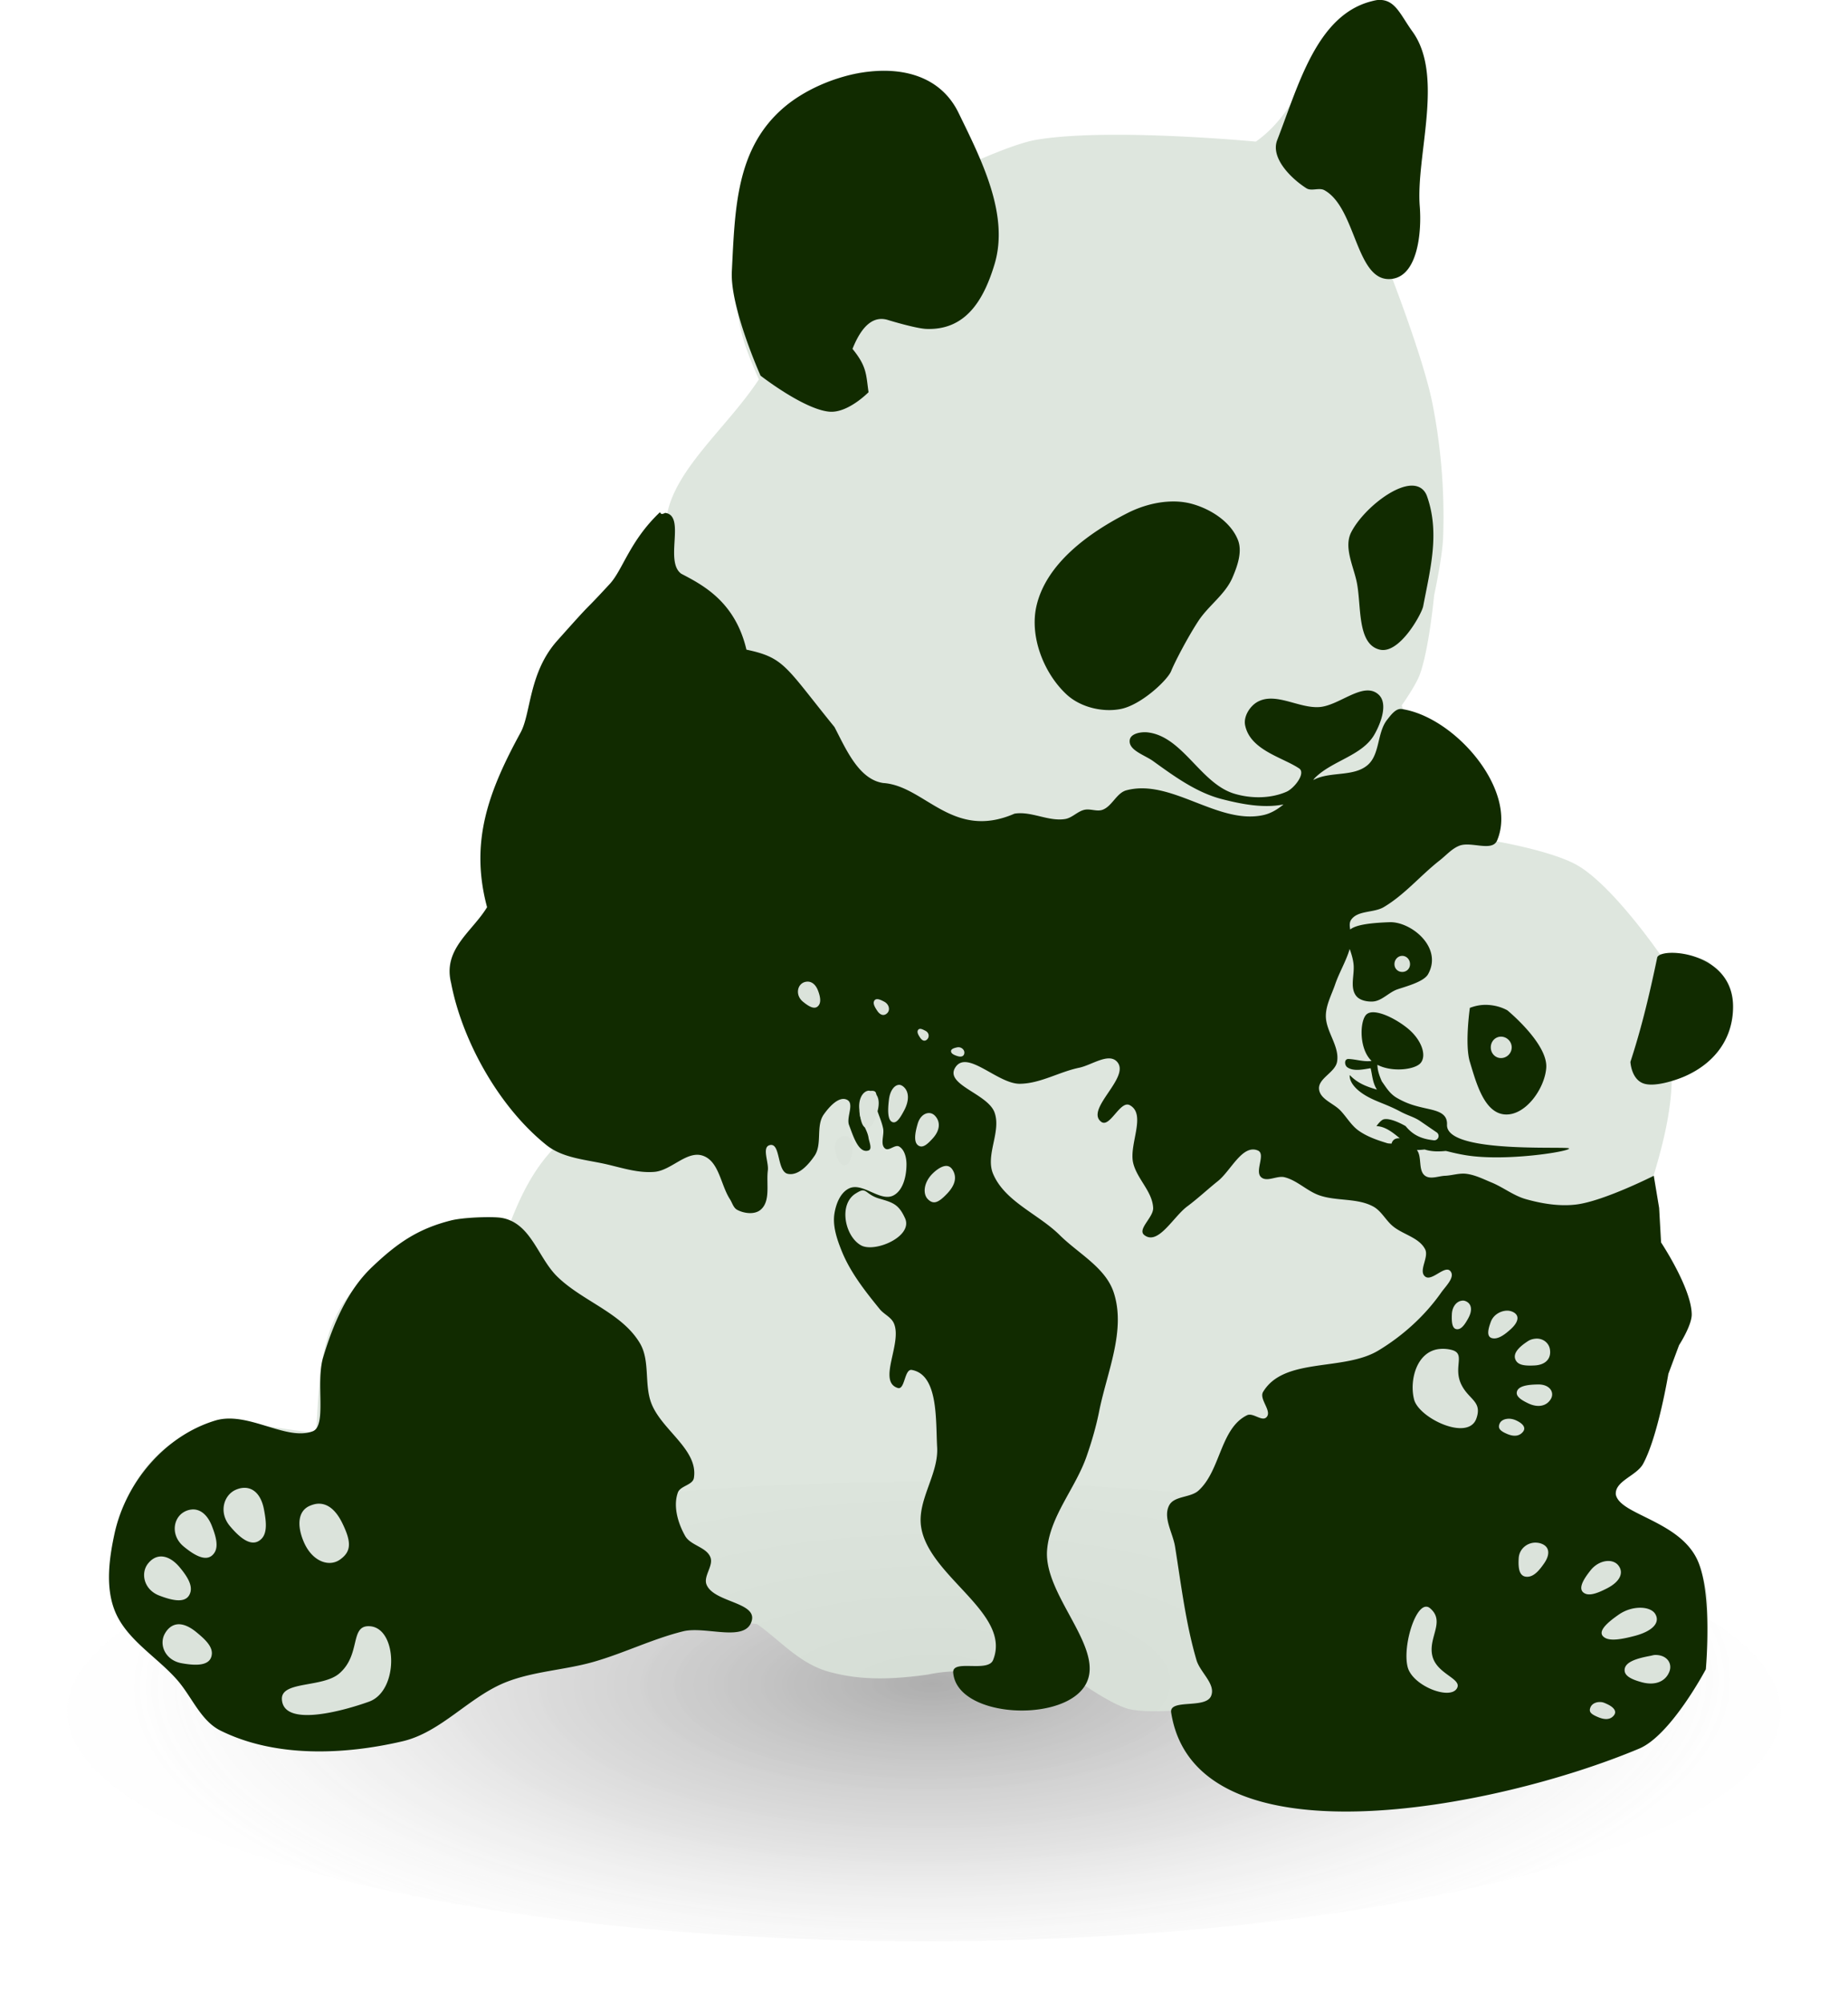
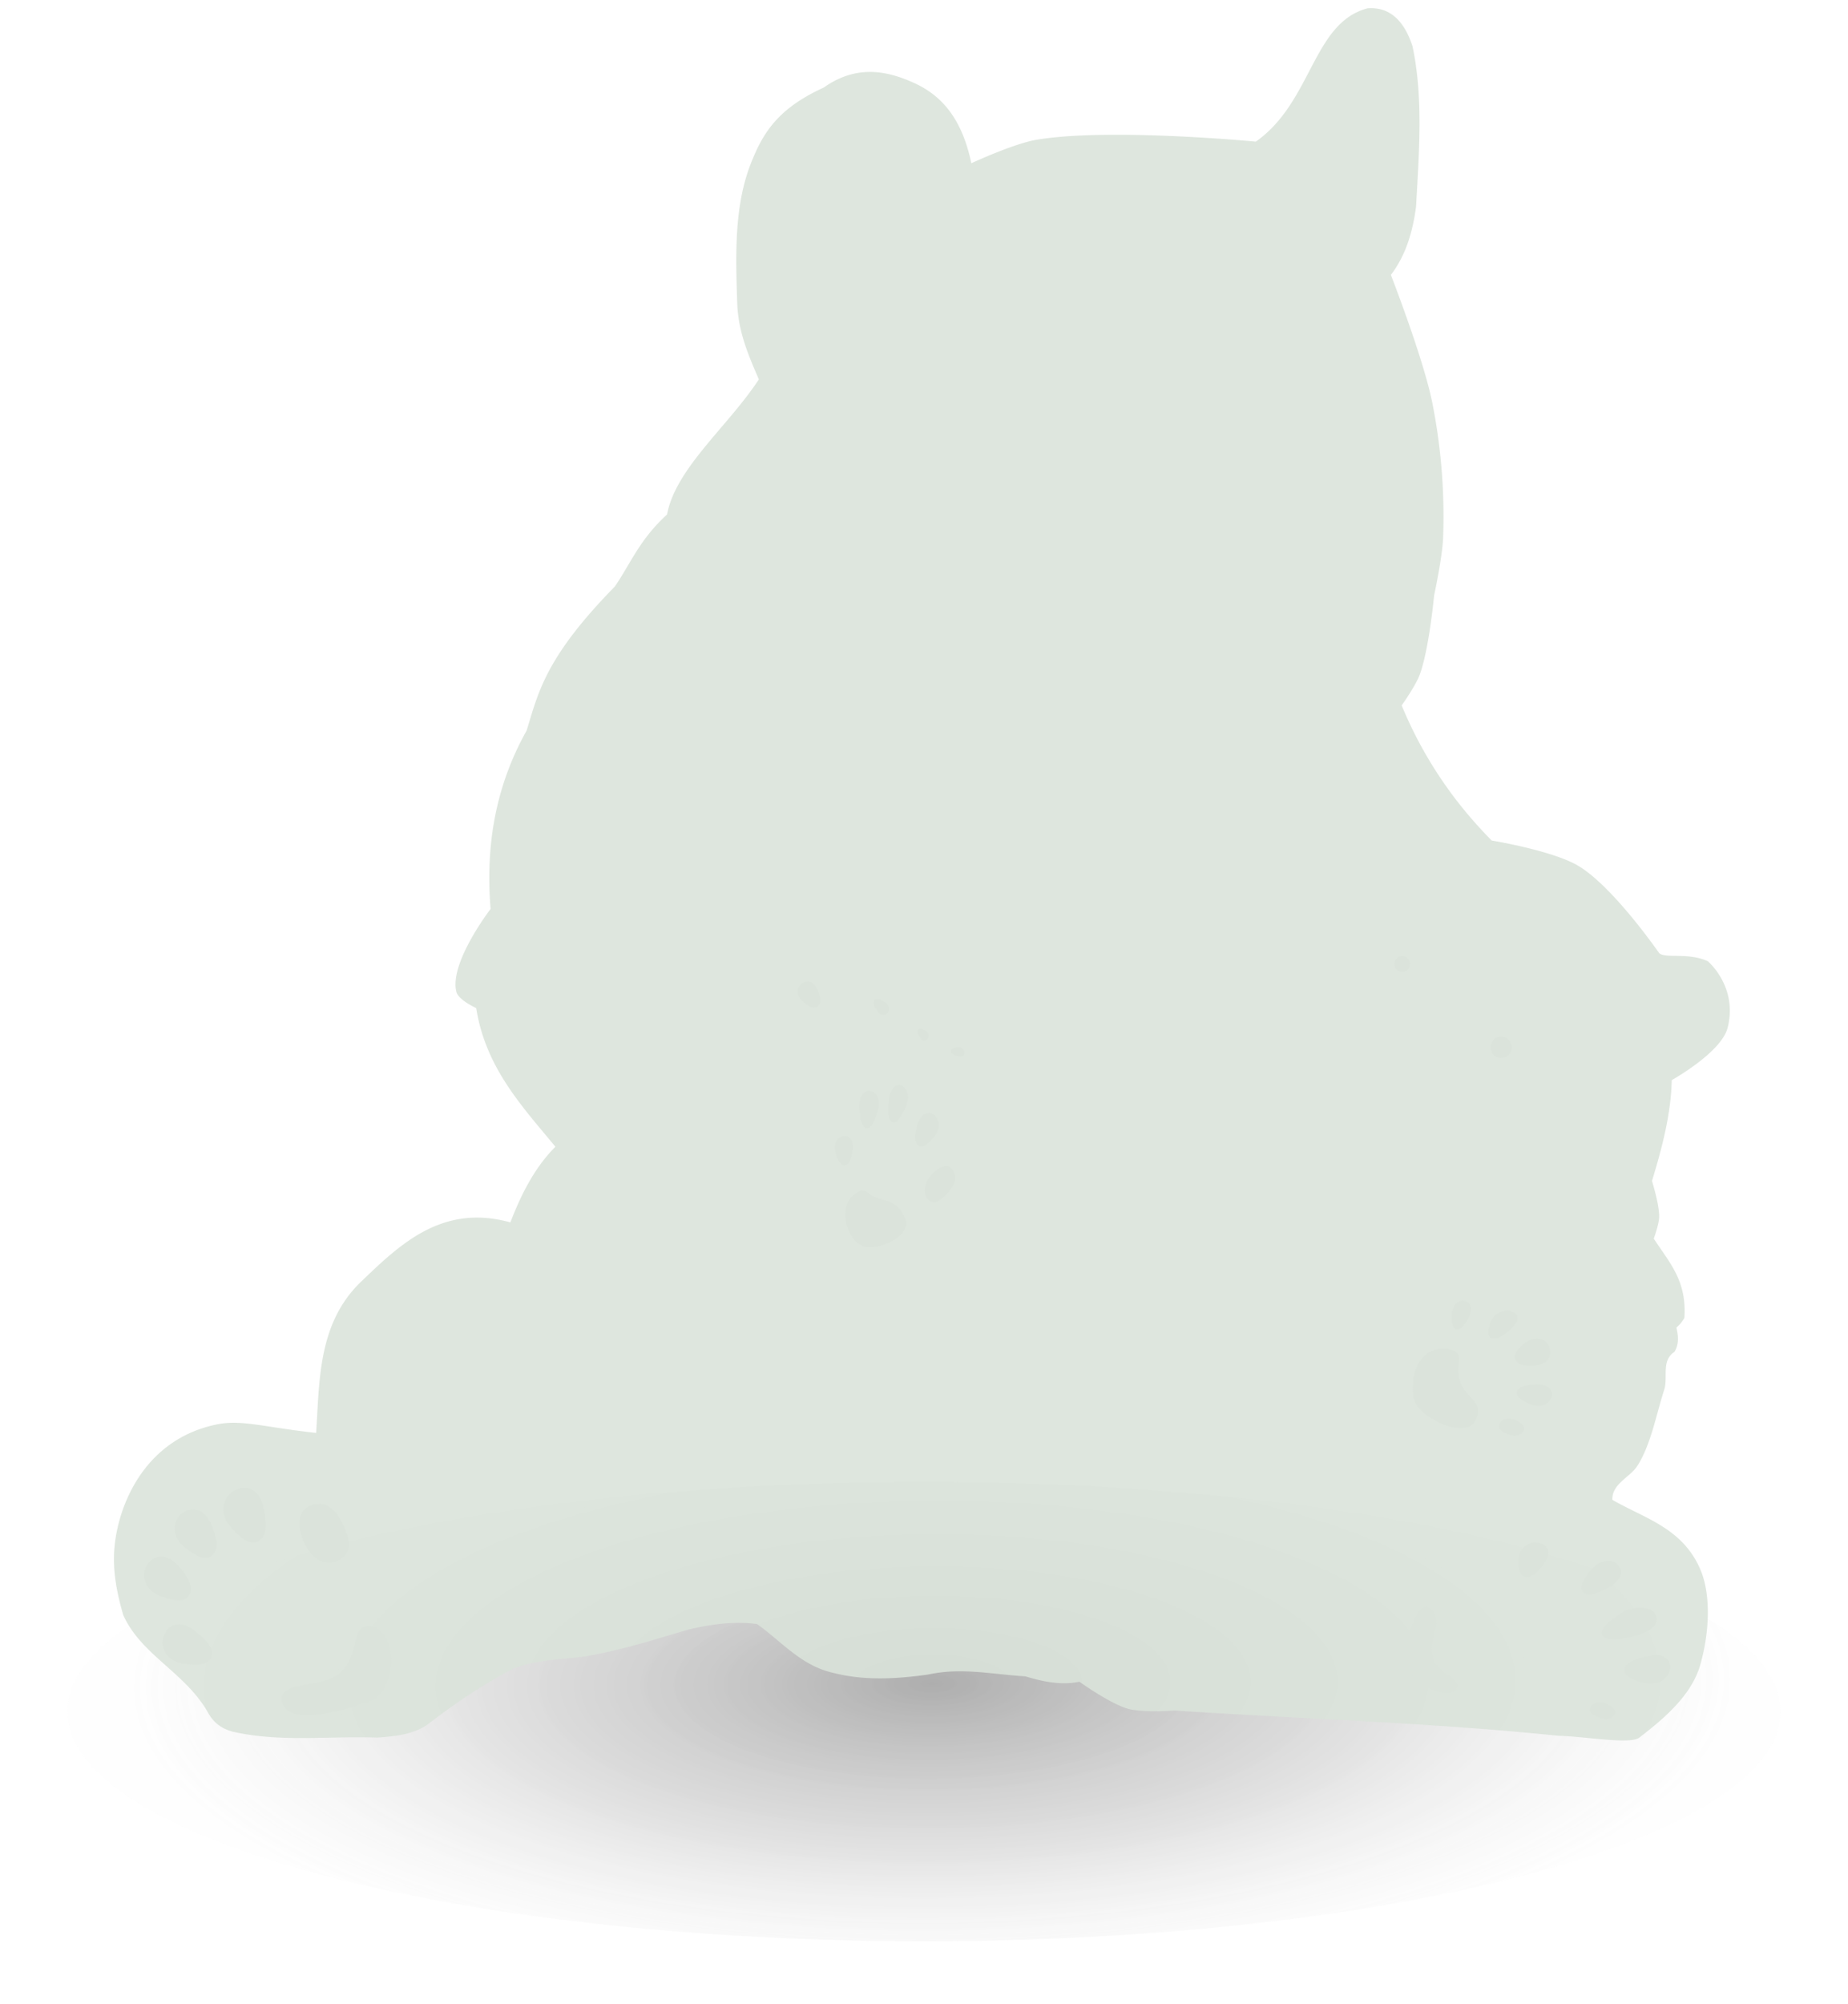
<svg xmlns="http://www.w3.org/2000/svg" viewBox="0 0 329.3 357.01">
  <defs>
    <radialGradient id="b" gradientUnits="userSpaceOnUse" cy="281.38" cx="160.17" gradientTransform="matrix(.941 -.006 .002 .371 8.802 192.97)" r="142.93">
      <stop offset="0" stop-color="#1a1a1a" />
      <stop offset=".542" stop-color="#666" stop-opacity=".569" />
      <stop offset="1" stop-color="#e6e6e6" stop-opacity=".15" />
    </radialGradient>
    <filter id="a" height="1.274" width="1.079" color-interpolation-filters="sRGB" y="-.137" x="-.039">
      <feGaussianBlur stdDeviation="4.678" />
    </filter>
  </defs>
  <path d="M301.38 301.38c0 22.592-63.866 40.907-142.65 40.907-78.783 0-142.65-18.315-142.65-40.907s63.866-40.907 142.65-40.907c78.783 0 142.65 18.315 142.65 40.907z" transform="matrix(1.07 0 0 1 -5.2 3.49)" opacity=".597" filter="url(#a)" fill="url(#b)" />
  <path d="M247.844 48.97c2.721-3.575 3.9-7.767 4.492-12.193.517-9.64 1.317-19.328-.641-28.556-1.59-4.846-4.292-7.025-8.021-6.738-9.812 2.613-9.818 16.65-19.894 23.743 0 0-26.282-2.517-39.144-.32-4.035.689-11.55 4.17-11.55 4.17-1.412-6.685-4.325-11.59-10.06-14.232-4.915-2.265-10.377-3.394-16.25.757-8.291 3.767-10.834 8.222-12.835 13.154-3.045 7.507-2.905 15.892-2.567 25.348.178 4.97 1.957 9.12 3.85 13.476-5.468 8.342-14.804 15.8-16.363 24.064-4.928 4.521-6.397 8.582-9.305 12.834-12.478 12.735-13.624 18.927-15.722 25.668-5.778 10.34-7.282 20.972-6.417 31.765 0 0-7.396 9.598-6.096 14.76.37 1.474 3.53 2.887 3.53 2.887 1.714 10.711 8.177 17.492 14.117 24.707-3.626 3.626-6.052 8.343-8.021 13.475-12.163-3.382-19.706 3.937-26.631 10.588-7.727 7.422-7.367 17.781-7.986 26.914-9.18-1.02-12.996-2.316-17.216-1.606-13.446 2.459-18.232 14.744-18.755 22.5-.269 3.974.508 7.751 1.604 11.55 3.212 7.137 11.016 10.204 15.08 17.327.836 1.555 2.211 2.968 4.813 3.53 8.383 1.808 16.898.648 25.348.962 3.314-.218 6.761-.603 9.305-2.567 4.437-3.426 9.41-6.77 14.76-9.626 4.045-1.68 8.513-1.666 12.833-2.246 6.531-1.058 12.506-3.043 18.61-4.813 4.064-.938 8.128-1.526 12.192-.962 4.353 3.069 7.774 7.349 13.476 8.663 5.579 1.446 11.276 1.126 17.005.321 6.012-1.31 11.588-.006 17.326.32 3.27 1.005 6.506 1.612 9.626.963 0 0 5.482 3.923 8.663 4.813 2.68.75 8.343.321 8.343.321 22.78 1.49 45.561 2.151 68.343 4.492 4.813.107 12.728 1.61 14.439.32 5.47-4.191 9.526-8.126 10.909-13.154 1.697-6.172 1.745-12.523 0-16.684-3.167-7.55-10.118-9.234-15.722-12.514-.088-2.89 3.164-3.99 4.492-6.096 2.374-3.765 3.304-9.009 4.738-13.472.736-2.294-.578-5.19 1.841-6.793.86-1.44.671-2.88.338-4.321.475-.413.95-.864 1.425-1.724.437-6.583-2.525-9.638-5.455-14.118 0 0 .931-2.527.963-3.85.052-2.18-1.283-6.417-1.283-6.417 1.833-5.99 3.388-11.978 3.529-17.968 0 0 8.82-4.906 9.947-9.305 1.882-7.353-3.53-11.871-3.53-11.871-3.519-1.608-7.542-.427-8.663-1.444 0 0-8.192-11.862-14.439-15.562-4.601-2.724-15.401-4.492-15.401-4.492-6.55-6.618-12.058-14.453-16.043-24.063 0 0 2.474-3.478 3.209-5.455 1.666-4.483 2.567-14.118 2.567-14.118s1.474-6.806 1.604-10.267a103.691 103.691 0 00-1.925-24.064c-1.56-7.828-7.38-22.78-7.38-22.78z" fill-opacity=".891" fill="#dbe3db" />
-   <path d="M245.71-.015c-.42.012-.876.127-1.388.26-9.752 2.534-12.987 15.094-16.731 24.708-1.219 3.127 2.371 6.777 5.201 8.582.906.578 2.267-.173 3.208.347 5.802 3.21 5.58 16.772 12.137 15.778 4.517-.685 5.219-8.363 4.854-12.917-.718-8.98 4.412-23.23-1.3-31.123-2.17-3-3.05-5.71-5.982-5.635zm-89.468 12.658c-6.049.334-12.46 2.998-16.558 6.502-8.544 7.305-8.71 17.988-9.276 29.214-.324 6.427 5.115 18.553 5.115 18.553s7.652 5.972 12.223 6.415c3.334.323 7.022-3.468 7.022-3.468-.454-3.17-.281-4.556-2.86-7.715 1.71-4.278 3.848-5.97 6.415-5.115 0 0 4.87 1.491 6.762 1.56 6.88.251 10.153-4.937 12.137-11.53 2.66-8.843-2.354-18.628-6.416-26.961-2.829-5.806-8.515-7.79-14.564-7.456zm95.448 73.862c-3.462-.095-9.042 4.602-10.923 8.322-1.311 2.593.32 5.834.954 8.67.938 4.191-.023 11.253 4.16 12.223 3.537.82 7.469-6.416 7.716-7.716 1.275-6.685 2.991-13.065.694-19.592-.462-1.31-1.447-1.876-2.6-1.907zm-43.693 2.86c-2.42.167-4.913.927-7.022 1.994-6.95 3.518-14.591 9.045-16.298 16.645-1.215 5.413 1.311 11.916 5.375 15.692 2.432 2.26 6.363 3.232 9.623 2.6 3.675-.712 8.374-5.157 9.016-6.762.642-1.604 2.99-6.089 4.855-8.93 1.796-2.736 4.776-4.707 6.068-7.715.896-2.084 1.81-4.66.954-6.762-1.323-3.25-4.93-5.524-8.323-6.415-1.371-.36-2.796-.447-4.247-.347zm-90.432 1.905c-5.342 5.077-6.596 10.24-8.897 12.732-5.672 6.144-2.051 1.909-9.378 10.125-5.09 5.709-4.652 12.923-6.52 16.35-5.685 10.434-9.108 19.414-5.979 31.12-2.67 4.4-7.925 7.451-6.406 13.506 1.883 9.921 8.276 21.882 16.992 28.868 2.982 2.39 7.205 2.586 10.923 3.468 2.738.65 5.52 1.538 8.323 1.3 3.033-.257 5.805-3.89 8.67-2.86 2.847 1.024 3.125 5.172 4.767 7.715.419.648.62 1.544 1.3 1.907 1.227.657 3.094.891 4.162 0 1.836-1.532 1-4.649 1.3-7.021.188-1.49-1.11-4.146.347-4.508 1.958-.487 1.235 4.69 3.208 5.115 1.884.405 3.681-1.615 4.768-3.208 1.418-2.08.191-5.315 1.647-7.369.944-1.332 2.709-3.346 4.161-2.6 1.336.685-.194 3.107.347 4.508.686 1.776 1.668 5.13 3.468 4.508.707-.245.113-1.514 0-2.254-.27-1.773-1.892-3.353-1.56-5.115.253-1.346 1.195-3.58 2.513-3.208.83.234.166 1.671.347 2.514.305 1.422 1.02 2.734 1.3 4.161.229 1.16-.573 2.814.347 3.555.672.54 1.772-.785 2.514-.347.992.585 1.307 2.056 1.3 3.207-.01 1.967-.538 4.5-2.253 5.462-2.362 1.324-5.534-2.383-7.976-1.214-1.555.745-2.317 2.72-2.6 4.422-.377 2.255.442 4.642 1.3 6.762 1.535 3.795 4.178 7.141 6.762 10.316.763.939 2.02 1.41 2.514 2.515 1.574 3.52-2.98 10.355.693 11.53 1.305.417 1.167-3.453 2.514-3.208 4.759.866 4.235 8.955 4.508 13.784.272 4.796-3.564 9.38-2.86 14.131 1.316 8.9 16.197 15.411 12.83 23.754-.924 2.29-7.316-.206-7.109 2.254.644 7.642 17.653 8.892 22.8 3.208 5.764-6.365-6.76-16.496-6.068-25.054.487-6.02 5.028-10.946 7.022-16.645.917-2.621 1.711-5.34 2.254-8.063 1.39-6.973 4.813-14.395 2.6-21.153-1.458-4.458-6.288-6.929-9.622-10.23-3.82-3.78-9.788-5.97-11.877-10.923-1.414-3.352 1.494-7.5.26-10.923-1.208-3.35-8.875-4.934-7.022-7.976 2.065-3.39 7.562 2.904 11.53 2.861 3.658-.039 6.994-2.12 10.577-2.86 2.221-.46 5.26-2.742 6.762-1.041 2.42 2.743-5.746 8.414-2.86 10.663 1.547 1.208 3.39-3.885 5.114-2.947 3.013 1.638-.203 6.984.607 10.316.69 2.839 3.419 5.058 3.554 7.976.079 1.69-2.904 3.828-1.56 4.855 2.451 1.872 5.151-3.276 7.629-5.115 1.891-1.404 3.62-3.04 5.461-4.508 2.325-1.855 4.36-6.593 7.11-5.462 1.496.616-.612 3.702.606 4.768 1.046.916 2.812-.333 4.161 0 2.23.551 3.991 2.44 6.156 3.208 3.083 1.094 6.738.45 9.623 1.994 1.467.785 2.2 2.389 3.467 3.467 1.808 1.54 4.728 2.047 5.809 4.162.73 1.428-1.248 3.846 0 4.854 1.19.963 3.529-2.13 4.508-.953.889 1.069-.848 2.677-1.647 3.814-2.916 4.15-6.84 7.697-11.183 10.317-6.228 3.757-16.795 1.138-20.546 7.369-.78 1.295 1.648 3.411.606 4.508-.813.856-2.406-.866-3.467-.347-4.798 2.344-4.696 9.87-8.67 13.437-1.423 1.278-4.303.912-5.201 2.601-1.165 2.19.648 4.92 1.04 7.369 1.086 6.772 1.89 13.616 3.815 20.2.646 2.21 3.5 4.293 2.6 6.414-.992 2.341-7.503.437-7.108 2.948 4.327 27.552 57.683 17.21 83.397 6.415 5.669-2.38 11.876-14.13 11.876-14.13s1.27-13.691-1.56-19.593c-3.314-6.91-13.735-7.907-14.478-11.53-.21-2.416 3.686-3.325 4.855-5.462 2.664-4.873 4.508-16.038 4.508-16.038l1.907-5.115s2.265-3.492 2.254-5.462c-.025-4.648-5.462-12.83-5.462-12.83l-.346-6.156-.954-5.721s-8.915 4.504-13.784 5.115c-2.989.374-6.117-.137-9.016-.954-2.165-.61-3.992-2.087-6.069-2.948-1.469-.608-2.931-1.354-4.508-1.56-1.277-.167-2.528.293-3.814.347-1.176.049-2.6.688-3.555 0-1.293-.932-.508-3.385-1.473-4.595.452.008.92-.036 1.387-.086 1.308.404 2.525.384 3.728.26.157-.017 1.6.442 3.728.78 6.999 1.11 18.191-.647 18.292-1.214.06-.336-9.478.218-15.952-.867-3.345-.56-5.89-1.56-5.808-3.381.09-1.988-1.59-2.422-3.554-2.86-1.952-.437-3.435-.786-5.375-1.908-1.285-.743-1.924-1.879-2.688-2.948-.427-.973-.786-1.973-.78-2.947 2.595 1.365 6.716.882 7.715-.347 1.111-1.366.102-4.17-2.34-6.155-1.832-1.49-4.469-2.865-6.156-2.86-.562 0-1.022.178-1.3.52-1.078 1.325-1.184 6.053 1.04 8.148-1.359.201-2.648-.268-4.074-.346-.857-.047-.771 1.111-.26 1.473 1.147.813 2.965.348 4.16.174.31 1.256.326 2.558 1.128 3.814-1.713-.512-3.35-1.046-4.855-2.6-.085 1.2.997 2.629 3.121 3.814 1.832 1.022 3.421 1.371 5.895 2.687 1.405.748 2.382.936 3.468 1.648l3.034 2.08a.775.775 0 01-.607 1.387c-1.745-.207-3.464-.682-4.941-2.514 0 0-2.569-1.534-3.901-1.214-.56.135-1.3 1.214-1.3 1.214 1.5.034 2.869 1.087 4.16 2.168-.846-.072-1.31.34-1.473.953-.266-.033-.531-.011-.78-.086-1.785-.55-3.598-1.165-5.115-2.254-1.292-.928-2.11-2.404-3.208-3.555-1.252-1.313-3.635-2.008-3.814-3.814-.19-1.919 2.861-2.958 3.207-4.855.513-2.807-2.078-5.47-1.994-8.322.057-1.895 1.034-3.669 1.648-5.462.738-2.16 1.958-4.15 2.6-6.329.293.83.599 1.78.694 2.775.177 1.843-.678 4.066.433 5.548.62.826 1.916 1.084 2.948 1.04 1.637-.07 2.873-1.633 4.421-2.167 1.473-.508 4.696-1.332 5.462-2.688 2.705-4.785-3.04-9.408-6.849-9.276-4.074.142-6.11.573-7.022 1.3-.094-.63-.17-1.23.174-1.733 1.166-1.705 4.03-1.202 5.808-2.254 3.724-2.204 6.56-5.658 9.97-8.323 1.146-.896 2.12-2.054 3.468-2.6 2.102-.853 5.877 1.135 6.762-.954 3.761-8.885-7.452-21.969-16.992-23.407-1.058-.16-1.936 1.07-2.6 1.907-1.817 2.288-1.258 6.152-3.468 8.062-2.435 2.104-6.447 1.154-9.363 2.514a8.078 8.078 0 00-.347.174c.114-.153.212-.301.347-.434 3.108-3.063 8.422-3.92 10.576-7.715 1.167-2.055 2.46-5.54.694-7.109-2.698-2.396-6.975 2.036-10.577 2.254-3.644.22-7.71-2.686-10.923-.954-1.39.75-2.56 2.613-2.254 4.162.886 4.473 6.669 5.728 9.623 7.715 1.255.844-.867 3.559-2.254 4.161-2.846 1.237-6.303 1.237-9.276.347-6.027-1.804-9.184-10.183-15.432-10.923-1.143-.136-2.998.167-3.207 1.3-.343 1.861 2.627 2.707 4.161 3.815 3.766 2.717 7.728 5.602 12.224 6.762 3.503.903 7.466 1.674 11.01.953-1.102.902-2.268 1.614-3.641 1.908-8.082 1.729-16.374-6.547-24.36-4.422-1.76.468-2.539 2.841-4.249 3.468-1.004.368-2.162-.227-3.207 0-1.263.273-2.192 1.441-3.468 1.647-2.973.48-6.045-1.448-9.016-.954-11.083 4.82-15.987-4.99-23.407-5.461-4.349-.648-6.636-6.072-8.67-9.97-8.746-10.759-8.853-12.347-15.69-13.784-2.017-8.59-7.831-11.542-11.617-13.525-3.051-2.2.87-10.354-2.86-10.836-.919.456-.736-.068-.966-.09zm179.985 78.459c-1.272.054-2.197.408-2.254.867-1.628 7.807-3.052 13.311-4.768 18.552 0 0 .135 2.995 2.254 3.814 1.985.769 5.907-.578 7.368-1.213 5.317-2.311 8.688-6.687 8.67-12.484-.024-7.49-7.455-9.698-11.27-9.536zm-32.336 9.276c-1.15-.076-2.225.115-3.294.52 0 0-.944 6.528 0 9.623 1.09 3.575 2.513 9.107 6.242 9.363 3.684.253 7.115-4.639 7.369-8.323.296-4.305-6.936-10.23-6.936-10.23-1.07-.582-2.231-.877-3.381-.953zm-176.16 37.884c-1.99-.214-6.674.002-8.622.487-5.988 1.491-9.712 4.096-14.177 8.356-4.397 4.195-6.915 10.219-8.67 16.038-1.364 4.524.698 12.22-1.87 13.182-4.76 1.783-11.572-3.679-17.375-1.912-8.981 2.733-15.971 11.035-17.946 20.199-.946 4.391-1.606 9.33 0 13.524 2.004 5.234 7.488 8.27 11.183 12.484 2.601 2.965 4.183 7.262 7.716 9.016 9.693 4.811 21.884 4.363 32.424 1.907 6.951-1.62 11.902-7.987 18.553-10.577 4.907-1.91 10.364-2.116 15.431-3.554 5.434-1.542 10.555-4.107 16.038-5.462 3.994-.986 11.17 2.07 12.223-1.907.878-3.31-6.786-3.238-8.062-6.415-.603-1.502 1.271-3.343.694-4.855-.704-1.842-3.54-2.097-4.508-3.814-1.279-2.267-2.167-5.262-1.3-7.716.428-1.214 2.652-1.33 2.86-2.6.837-5.106-5.857-8.577-7.629-13.438-1.228-3.37-.16-7.494-1.994-10.577-3.228-5.426-10.228-7.458-14.738-11.876-3.09-3.029-4.365-8.22-8.322-9.97a6.355 6.355 0 00-1.907-.52z" fill="#112b00" />
  <path d="M249.87 170.264c-.775 0-1.387.665-1.387 1.473s.612 1.387 1.387 1.387 1.387-.578 1.387-1.387-.612-1.473-1.387-1.473zm-106.111 4.594c-.26.029-.513.09-.78.26-.992.631-1.141 2.283.086 3.294 1.076.888 2.206 1.583 2.86.607.432-.643.178-1.695-.173-2.6-.44-1.136-1.214-1.645-1.994-1.56zm12.657 3.121c-.331-.03-.576.079-.694.434-.156.468.258 1.128.607 1.647.584.867 1.293.932 1.82.347.49-.543.279-1.537-.606-1.994-.388-.201-.796-.404-1.127-.434zm7.629 5.288c-.246-.022-.433.084-.52.347-.116.347.174.829.433 1.214.433.643.909.694 1.3.26.363-.403.31-1.135-.346-1.474-.288-.149-.622-.325-.867-.347zm103.423 1.387c-1.019 0-1.82.844-1.82 1.908s.801 1.907 1.82 1.907 1.908-.844 1.908-1.907-.889-1.908-1.908-1.908zm-96.923 1.908c-.635.132-1.237.347-1.04.867.128.342.683.558 1.126.693.742.226 1.184-.022 1.214-.607.028-.541-.577-1.104-1.3-.953zm-10.317 6.675c-.785.003-1.616.937-1.82 2.6-.24 1.946-.277 3.92.78 4.075.696.102 1.34-1.027 1.907-2.08.948-1.761.915-3.377-.087-4.248-.232-.202-.518-.348-.78-.347zm-5.462 1.04c-.996.107-1.83 1.43-1.647 3.294.183 1.87.515 3.659 1.647 3.295.747-.24 1.205-1.554 1.56-2.774.595-2.04.108-3.419-1.126-3.728-.143-.036-.291-.102-.434-.087zm10.664 3.988c-.745.056-1.54.653-1.908 1.907-.515 1.76-.796 3.555.347 3.988.754.286 1.58-.554 2.34-1.387 1.271-1.393 1.424-2.897.434-3.988-.344-.38-.767-.553-1.213-.52zm-14.998 4.075c-1.086.008-2.026 1.356-1.56 2.947.407 1.396 1.002 2.673 1.993 2.168.654-.334.871-1.422 1.04-2.428.284-1.681-.302-2.697-1.473-2.687zm17.859 5.375c-.619.126-1.377.612-2.081 1.3-1.643 1.605-1.809 3.659-.867 4.595.995.989 1.88.645 3.468-1.04 1.39-1.477 1.732-2.88.953-4.162-.36-.594-.855-.82-1.473-.694zm-14.651 4.334c-.278.032-.618.21-1.127.52-3.185 1.937-1.933 7.732.953 9.277 2.452 1.312 9.286-1.597 7.803-4.855-1.11-2.435-2.102-2.776-4.508-3.468-2.061-.592-2.288-1.57-3.121-1.474zm106.633 19.68c-.808.2-1.504 1.098-1.56 2.34-.067 1.452.025 2.845 1.126 2.688.727-.104 1.335-1.098 1.821-1.994.813-1.5.505-2.664-.607-3.035-.257-.085-.51-.066-.78 0zm8.15 1.733c-1.109.073-2.316.752-2.775 1.994-.537 1.453-.868 2.93.607 2.948.972.011 2.04-.821 2.947-1.647 1.518-1.381 1.584-2.57.26-3.121a2.342 2.342 0 00-1.04-.174zm5.145 4.994c-.42.046-.862.15-1.3.433-1.538.997-2.937 2.276-2.08 3.555.564.843 1.977.832 3.207.78 2.056-.086 3.093-1.264 2.774-2.948-.222-1.17-1.339-1.958-2.601-1.82zm-16.905 1.82c-4.235.295-5.566 5.61-4.681 9.017.859 3.307 9.639 7.507 11.096 3.38 1.09-3.083-1.366-3.336-2.687-6.068-1.51-3.118.869-5.493-1.734-6.155a6.223 6.223 0 00-1.994-.174zm17.425 6.329c-1.834.022-3.734.254-3.814 1.474-.053.804 1.061 1.423 2.08 1.907 1.704.808 3.234.485 3.988-.78.7-1.173-.163-2.626-2.254-2.601zm-5.722 6.155c-.535.107-.95.384-1.127.78-.371.838-.01 1.331 1.387 1.908 1.224.504 2.174.34 2.775-.434.557-.717-.046-1.455-1.214-1.994-.681-.314-1.285-.367-1.82-.26zm-225.4 12.31c-.283.05-.57.14-.868.26-2.207.893-3.2 4.034-1.127 6.503 1.818 2.164 3.972 3.956 5.635 2.254 1.098-1.123.8-3.268.434-5.202-.535-2.829-2.096-4.16-4.075-3.814zm13.957 2.775c-.538-.017-1.052.106-1.647.347-2.208.892-2.41 3.545-1.127 6.502 1.496 3.448 4.465 4.487 6.415 3.12 2.06-1.443 2.083-3.123.433-6.502-1.083-2.217-2.46-3.419-4.074-3.467zm-22.8 1.04a3.359 3.359 0 00-1.474.52c-1.849 1.177-2.203 4.18.086 6.069 2.008 1.655 4.24 2.946 5.462 1.127.805-1.2.221-3.08-.433-4.769-.822-2.118-2.188-3.105-3.642-2.947zm239.532 5.895c-1.45-.03-2.932 1.05-3.034 2.774-.103 1.73.038 3.481 1.733 3.295 1.118-.124 2.027-1.273 2.775-2.341 1.25-1.785.93-3.2-.78-3.641a3.426 3.426 0 00-.694-.087zm-245.358 2.497c-.702.112-1.35.524-1.907 1.214-1.379 1.704-.777 4.66 1.993 5.721 2.43.931 4.97 1.507 5.549-.607.382-1.394-.75-3.028-1.907-4.421-1.21-1.456-2.56-2.095-3.728-1.907zm258.519.78c-1.08-.081-2.411.434-3.382 1.647-1.361 1.703-2.427 3.507-.953 4.162.972.431 2.52-.244 3.9-.954 2.308-1.187 3.016-2.776 1.995-4.075-.355-.451-.913-.731-1.56-.78zm-32.858 8.15c-2.036.372-4.006 7.343-3.12 10.75.859 3.306 7.46 5.908 8.755 3.814 1.08-1.746-3.494-2.51-4.334-5.722-.877-3.352 2.381-6.19-.434-8.583-.287-.244-.576-.313-.867-.26zm38.406.173c-1.2-.02-2.627.332-3.901 1.213-2.235 1.546-4.09 3.236-2.427 4.162 1.095.61 3.243.163 5.201-.347 3.273-.853 4.622-2.382 3.728-3.901-.415-.705-1.4-1.108-2.6-1.127zm-260.686 2.947c-.973.075-1.783.692-2.34 1.734-1.033 1.933.113 4.68 3.034 5.202 2.562.457 5.204.537 5.375-1.648.113-1.44-1.374-2.75-2.774-3.9-1.17-.962-2.32-1.462-3.294-1.388zm34.245.347c-3.683-.262-1.518 5.01-5.462 8.409-2.988 2.575-10.388 1.309-10.23 4.595.247 5.136 11.267 1.959 15.518.433 5.381-1.931 5.101-13.086.174-13.437zm229.04 5.115c-.295.001-.617.11-.953.173-2.356.444-4.681 1.1-4.508 2.688.114 1.047 1.612 1.602 3.034 1.994 2.377.654 4.257-.108 4.941-1.908.555-1.46-.445-2.955-2.514-2.947zm-9.536 8.409c-.952-.13-1.73.273-1.994.867-.371.837-.01 1.244 1.387 1.82 1.224.505 2.173.427 2.774-.346.558-.717-.045-1.456-1.213-1.994-.34-.157-.636-.303-.954-.347z" fill-rule="evenodd" fill="#dbe3db" />
</svg>